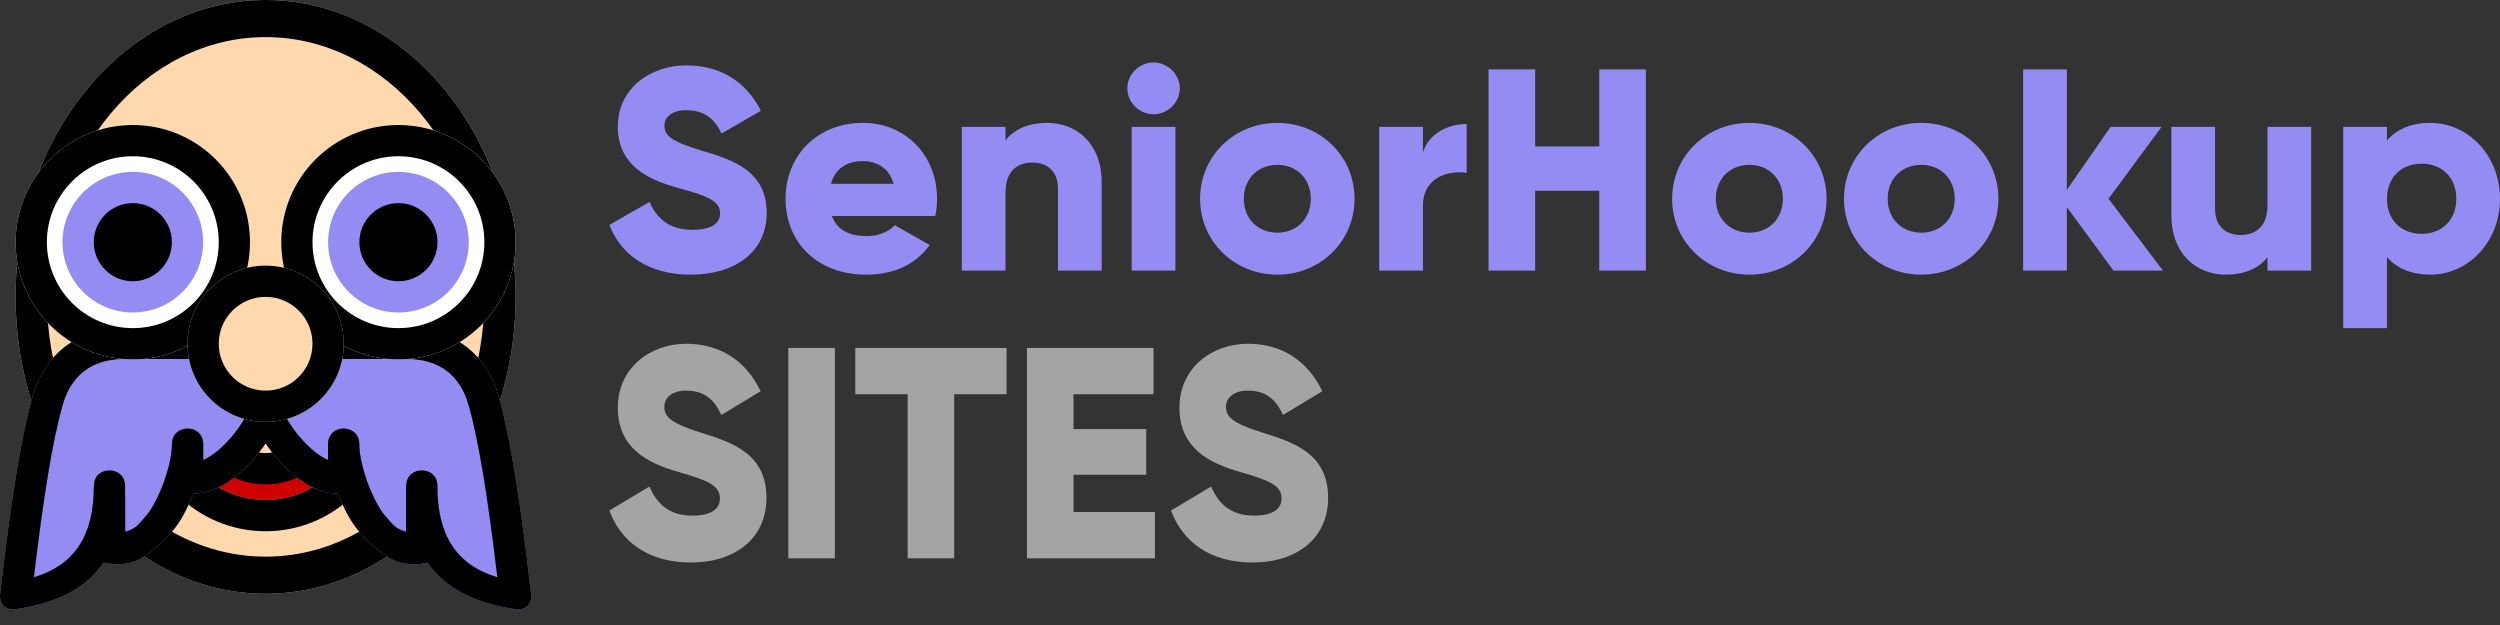
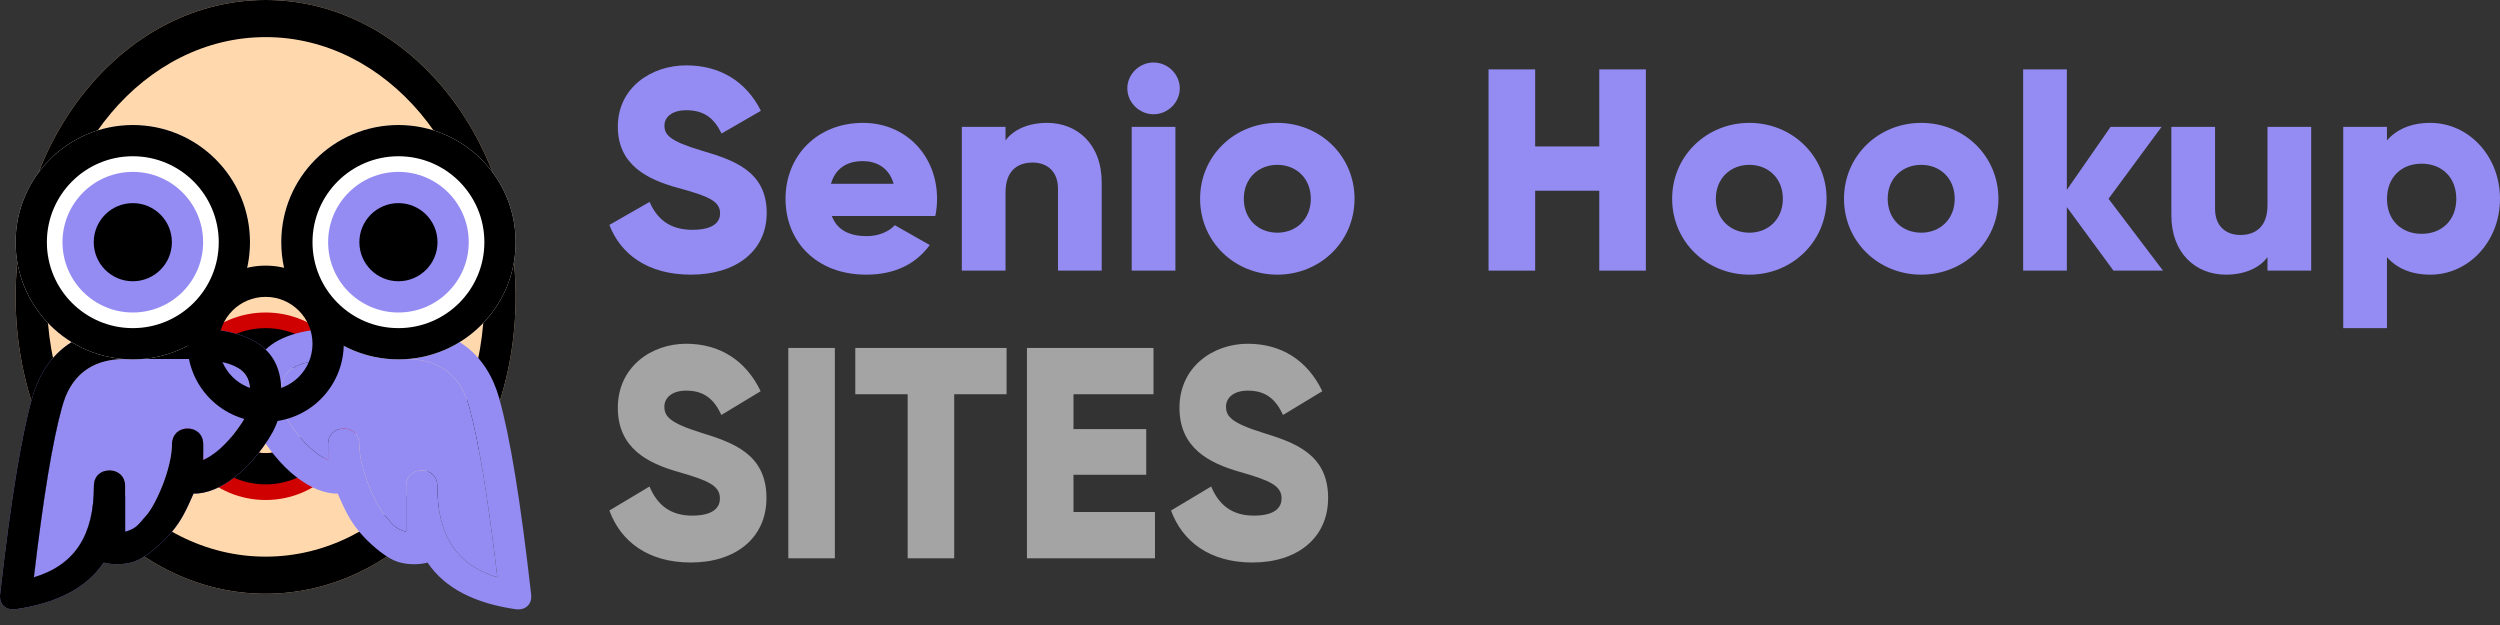
<svg xmlns="http://www.w3.org/2000/svg" width="160" height="40" viewBox="0 0 160 40" fill="none">
  <rect x="0" y="0" width="160" height="40" fill="#333333" stroke="none" />
  <g clip-path="url(#clip0_345:1073)">
    <path d="M33 19C33 29.493 25.837 38 17 38C8.163 38 1 29.493 1 19C1 8.507 8.163 0 17 0C25.837 0 33 8.507 33 19Z" fill="#FFD9AD" />
    <path fill-rule="evenodd" clip-rule="evenodd" d="M17 35.625C24.732 35.625 31 28.182 31 19C31 9.818 24.732 2.375 17 2.375C9.268 2.375 3 9.818 3 19C3 28.182 9.268 35.625 17 35.625ZM17 38C25.837 38 33 29.493 33 19C33 8.507 25.837 0 17 0C8.163 0 1 8.507 1 19C1 29.493 8.163 38 17 38Z" fill="black" />
    <path fill-rule="evenodd" clip-rule="evenodd" d="M23 26C23 29.314 20.314 32 17 32C13.686 32 11 29.314 11 26C11 22.686 13.686 20 17 20C20.314 20 23 22.686 23 26ZM20 26C20 27.657 18.657 29 17 29C15.343 29 14 27.657 14 26C14 24.343 15.343 23 17 23C18.657 23 20 24.343 20 26Z" fill="#D00101" />
-     <path fill-rule="evenodd" clip-rule="evenodd" d="M17 32C20.314 32 23 29.314 23 26C23 22.686 20.314 20 17 20C13.686 20 11 22.686 11 26C11 29.314 13.686 32 17 32ZM17 34C21.418 34 25 30.418 25 26C25 21.582 21.418 18 17 18C12.582 18 9 21.582 9 26C9 30.418 12.582 34 17 34Z" fill="black" />
    <path fill-rule="evenodd" clip-rule="evenodd" d="M17 29C18.657 29 20 27.657 20 26C20 24.343 18.657 23 17 23C15.343 23 14 24.343 14 26C14 27.657 15.343 29 17 29ZM17 31C19.761 31 22 28.761 22 26C22 23.239 19.761 21 17 21C14.239 21 12 23.239 12 26C12 28.761 14.239 31 17 31Z" fill="black" />
    <path d="M44.221 17.578C47.056 17.578 49.069 16.106 49.069 13.622C49.069 10.899 46.85 10.219 44.874 9.63C42.841 9.023 42.524 8.618 42.524 8.029C42.524 7.514 42.99 7.054 43.923 7.054C45.116 7.054 45.732 7.624 46.179 8.544L48.697 7.091C47.746 5.196 46.067 4.184 43.923 4.184C41.667 4.184 39.541 5.619 39.541 8.103C39.541 10.568 41.443 11.488 43.382 12.022C45.34 12.555 46.086 12.868 46.086 13.659C46.086 14.156 45.732 14.708 44.315 14.708C42.841 14.708 42.039 13.99 41.573 12.923L39 14.395C39.727 16.29 41.48 17.578 44.221 17.578Z" fill="#948CF3" />
    <path d="M53.239 13.825H59.859C59.934 13.475 59.971 13.107 59.971 12.721C59.971 9.943 57.957 7.864 55.234 7.864C52.288 7.864 50.274 9.979 50.274 12.721C50.274 15.462 52.251 17.578 55.44 17.578C57.211 17.578 58.591 16.934 59.505 15.683L57.267 14.413C56.894 14.818 56.241 15.113 55.477 15.113C54.451 15.113 53.593 14.781 53.239 13.825ZM53.183 11.764C53.444 10.826 54.153 10.311 55.216 10.311C56.055 10.311 56.894 10.697 57.192 11.764H53.183Z" fill="#948CF3" />
    <path d="M67.021 7.864C65.79 7.864 64.858 8.305 64.354 8.986V8.121H61.557V17.32H64.354V12.298C64.354 10.991 65.063 10.403 66.089 10.403C66.984 10.403 67.711 10.936 67.711 12.077V17.32H70.508V11.672C70.508 9.188 68.904 7.864 67.021 7.864Z" fill="#948CF3" />
    <path d="M73.827 7.312C74.741 7.312 75.506 6.557 75.506 5.656C75.506 4.754 74.741 4 73.827 4C72.914 4 72.149 4.754 72.149 5.656C72.149 6.557 72.914 7.312 73.827 7.312ZM72.429 17.32H75.226V8.121H72.429V17.32Z" fill="#948CF3" />
    <path d="M81.748 17.578C84.489 17.578 86.69 15.462 86.69 12.721C86.69 9.979 84.489 7.864 81.748 7.864C79.007 7.864 76.806 9.979 76.806 12.721C76.806 15.462 79.007 17.578 81.748 17.578ZM81.748 14.892C80.536 14.892 79.604 14.027 79.604 12.721C79.604 11.415 80.536 10.55 81.748 10.55C82.96 10.55 83.892 11.415 83.892 12.721C83.892 14.027 82.96 14.892 81.748 14.892Z" fill="#948CF3" />
-     <path d="M91.069 9.759V8.121H88.272V17.32H91.069V13.162C91.069 11.341 92.71 10.881 93.866 11.065V7.937C92.691 7.937 91.442 8.526 91.069 9.759Z" fill="#948CF3" />
    <path d="M102.353 4.442V9.372H98.25V4.442H95.267V17.32H98.25V12.206H102.353V17.32H105.336V4.442H102.353Z" fill="#948CF3" />
    <path d="M111.959 17.578C114.7 17.578 116.9 15.462 116.9 12.721C116.9 9.979 114.7 7.864 111.959 7.864C109.218 7.864 107.017 9.979 107.017 12.721C107.017 15.462 109.218 17.578 111.959 17.578ZM111.959 14.892C110.747 14.892 109.814 14.027 109.814 12.721C109.814 11.415 110.747 10.55 111.959 10.55C113.171 10.55 114.103 11.415 114.103 12.721C114.103 14.027 113.171 14.892 111.959 14.892Z" fill="#948CF3" />
    <path d="M122.958 17.578C125.699 17.578 127.899 15.462 127.899 12.721C127.899 9.979 125.699 7.864 122.958 7.864C120.217 7.864 118.016 9.979 118.016 12.721C118.016 15.462 120.217 17.578 122.958 17.578ZM122.958 14.892C121.746 14.892 120.813 14.027 120.813 12.721C120.813 11.415 121.746 10.55 122.958 10.55C124.17 10.55 125.102 11.415 125.102 12.721C125.102 14.027 124.17 14.892 122.958 14.892Z" fill="#948CF3" />
    <path d="M138.432 17.32L134.945 12.721L138.339 8.121H135.076L132.278 12.15V4.442H129.481V17.32H132.278V13.254L135.262 17.32H138.432Z" fill="#948CF3" />
    <path d="M145.119 8.121V13.144C145.119 14.45 144.411 15.039 143.385 15.039C142.49 15.039 141.763 14.505 141.763 13.365V8.121H138.966V13.77C138.966 16.253 140.569 17.578 142.453 17.578C143.684 17.578 144.616 17.136 145.119 16.456V17.32H147.916V8.121H145.119Z" fill="#948CF3" />
    <path d="M155.543 7.864C154.294 7.864 153.38 8.287 152.765 8.986V8.121H149.968V21H152.765V16.456C153.38 17.155 154.294 17.578 155.543 17.578C157.986 17.578 160 15.462 160 12.721C160 9.979 157.986 7.864 155.543 7.864ZM154.984 14.965C153.697 14.965 152.765 14.101 152.765 12.721C152.765 11.341 153.697 10.476 154.984 10.476C156.271 10.476 157.203 11.341 157.203 12.721C157.203 14.101 156.271 14.965 154.984 14.965Z" fill="#948CF3" />
    <path d="M44.213 36C47.043 36 49.054 34.462 49.054 31.865C49.054 29.019 46.838 28.308 44.865 27.692C42.835 27.058 42.519 26.635 42.519 26.019C42.519 25.481 42.984 25 43.915 25C45.107 25 45.721 25.596 46.168 26.558L48.682 25.038C47.732 23.058 46.056 22 43.915 22C41.662 22 39.54 23.5 39.54 26.096C39.54 28.673 41.439 29.635 43.375 30.192C45.33 30.75 46.075 31.077 46.075 31.904C46.075 32.423 45.721 33 44.306 33C42.835 33 42.035 32.25 41.569 31.135L39 32.673C39.726 34.654 41.476 36 44.213 36Z" fill="#A4A4A4" />
    <path d="M50.452 22.269V35.731H53.431V22.269H50.452Z" fill="#A4A4A4" />
    <path d="M64.421 22.269H54.739V25.231H58.09V35.731H61.069V25.231H64.421V22.269Z" fill="#A4A4A4" />
    <path d="M68.704 32.769V30.385H73.358V27.462H68.704V25.231H73.824V22.269H65.725V35.731H73.917V32.769H68.704Z" fill="#A4A4A4" />
    <path d="M80.159 36C82.989 36 85 34.462 85 31.865C85 29.019 82.784 28.308 80.811 27.692C78.781 27.058 78.465 26.635 78.465 26.019C78.465 25.481 78.93 25 79.861 25C81.053 25 81.667 25.596 82.114 26.558L84.628 25.038C83.678 23.058 82.002 22 79.861 22C77.609 22 75.486 23.5 75.486 26.096C75.486 28.673 77.385 29.635 79.321 30.192C81.276 30.75 82.021 31.077 82.021 31.904C82.021 32.423 81.667 33 80.252 33C78.781 33 77.981 32.25 77.515 31.135L74.946 32.673C75.672 34.654 77.422 36 80.159 36Z" fill="#A4A4A4" />
    <path fill-rule="evenodd" clip-rule="evenodd" d="M17 22.372C16.066 21.47 14.445 21 12.006 21L8.009 21C4.909 21 2.842 22.67 2.051 25.486C1.367 27.924 0.681 32.053 0.008 38.038C-0.065 38.692 0.38 39.081 1.028 38.986C3.562 38.61 5.502 37.688 6.636 36.006C7.172 36.158 8.135 36.175 8.829 35.845C9.477 35.537 10.402 34.762 11.006 34.032C11.61 33.302 11.893 32.715 12.389 31.588C12.797 31.602 13.258 31.505 13.709 31.317C14.789 30.871 15.921 29.916 16.877 28.559C16.919 28.499 16.96 28.439 17 28.382C17.039 28.439 17.08 28.499 17.123 28.559C18.079 29.916 19.211 30.871 20.291 31.317C20.742 31.505 21.203 31.602 21.611 31.588C22.107 32.715 22.39 33.302 22.994 34.032C23.598 34.762 24.523 35.537 25.171 35.845C25.865 36.175 26.828 36.158 27.364 36.006C28.498 37.688 30.438 38.61 32.972 38.986C33.62 39.081 34.065 38.692 33.992 38.038C33.319 32.053 32.633 27.924 31.949 25.486C31.158 22.67 29.091 21 25.991 21L21.994 21C19.555 21 17.934 21.47 17 22.372ZM8.009 22.976C5.782 22.976 4.516 24.099 3.975 26.029C3.38 28.152 2.775 31.797 2.168 36.947C4.779 36.162 6.011 34.275 6.011 31.1C6.011 29.767 8.009 29.767 8.009 31.1V34.032C8.62 33.868 8.797 33.66 9.21 33.175C9.252 33.127 9.296 33.075 9.343 33.02C10.016 32.241 11.006 29.942 11.006 28.429C11.006 27.092 13.004 27.092 13.004 28.429V29.443C13.704 29.138 14.515 28.437 15.244 27.406C15.826 26.585 15.978 26.25 16.004 25.363C16.001 25.256 16 25.146 16 25.031C16 24.973 16.001 24.915 16.003 24.858C15.932 23.721 15.118 22.976 12.006 22.976L8.009 22.976ZM17.996 25.363C17.999 25.256 18 25.146 18 25.031C18 24.973 17.999 24.915 17.997 24.858C18.068 23.721 18.882 22.976 21.994 22.976L25.991 22.976C28.218 22.976 29.484 24.099 30.025 26.029C30.62 28.152 31.225 31.797 31.832 36.947C29.221 36.162 27.989 34.275 27.989 31.1C27.989 29.767 25.991 29.767 25.991 31.1V34.032C25.38 33.868 25.202 33.66 24.79 33.175C24.748 33.127 24.704 33.075 24.657 33.02C23.984 32.241 22.994 29.942 22.994 28.429C22.994 27.092 20.996 27.092 20.996 28.429V29.443C20.296 29.138 19.485 28.437 18.756 27.406C18.174 26.585 18.021 26.25 17.996 25.363Z" fill="#948CF3" />
    <path d="M17.996 25.363C17.999 25.256 18 25.146 18 25.031C18 24.973 17.999 24.915 17.997 24.858C18.068 23.721 18.882 22.976 21.994 22.976L25.991 22.976C28.218 22.976 29.484 24.099 30.025 26.029C30.62 28.152 31.225 31.797 31.832 36.947C29.221 36.162 27.989 34.275 27.989 31.1C27.989 29.767 25.991 29.767 25.991 31.1V34.032C25.38 33.868 25.202 33.66 24.79 33.175C24.748 33.127 24.704 33.075 24.657 33.02C23.984 32.241 22.994 29.942 22.994 28.429C22.994 27.092 20.996 27.092 20.996 28.429V29.443C20.296 29.138 19.485 28.437 18.756 27.406C18.174 26.585 18.021 26.25 17.996 25.363Z" fill="#948CF3" />
    <path d="M3.975 26.029C4.516 24.099 5.782 22.976 8.009 22.976L12.006 22.976C15.118 22.976 15.932 23.721 16.003 24.858C16.001 24.915 16 24.973 16 25.031C16 25.146 16.001 25.256 16.004 25.363C15.978 26.25 15.826 26.585 15.244 27.406C14.515 28.437 13.704 29.138 13.004 29.443V28.429C13.004 27.092 11.006 27.092 11.006 28.429C11.006 29.942 10.016 32.241 9.343 33.02C9.296 33.075 9.252 33.127 9.21 33.175C8.797 33.66 8.62 33.868 8.009 34.032V31.1C8.009 29.767 6.011 29.767 6.011 31.1C6.011 34.275 4.779 36.162 2.168 36.947C2.775 31.797 3.38 28.152 3.975 26.029Z" fill="#948CF3" />
    <path d="M3.975 26.029C4.516 24.099 5.782 22.976 8.009 22.976L12.006 22.976C15.274 22.976 16.008 23.797 16.008 25.032C16.008 26.179 15.893 26.49 15.244 27.406C14.515 28.437 13.704 29.138 13.004 29.443L13.004 28.429C13.004 27.092 11.006 27.092 11.006 28.429C11.006 29.942 10.016 32.241 9.343 33.02C8.829 33.617 8.682 33.851 8.009 34.032L8.009 31.1C8.009 29.767 6.011 29.767 6.011 31.1C6.011 34.275 4.779 36.162 2.168 36.947C2.775 31.797 3.38 28.152 3.975 26.029ZM8.829 35.845C9.477 35.537 10.402 34.762 11.006 34.032C11.61 33.302 11.893 32.715 12.389 31.588C12.797 31.602 13.258 31.505 13.709 31.317C14.789 30.871 15.921 29.916 16.877 28.559C17.797 27.253 18 26.555 18 25.031C18 22.41 16.23 21 12.006 21L8.009 21C4.909 21 2.842 22.67 2.051 25.486C1.367 27.924 0.681 32.053 0.008 38.038C-0.065 38.692 0.38 39.081 1.028 38.986C3.562 38.61 5.502 37.688 6.636 36.006C7.172 36.158 8.135 36.175 8.829 35.845Z" fill="black" />
-     <path d="M30.025 26.029C29.484 24.099 28.218 22.976 25.991 22.976L21.994 22.976C18.726 22.976 17.992 23.797 17.992 25.032C17.992 26.179 18.107 26.49 18.756 27.406C19.485 28.437 20.296 29.138 20.996 29.443L20.996 28.429C20.996 27.092 22.994 27.092 22.994 28.429C22.994 29.942 23.984 32.241 24.657 33.02C25.171 33.617 25.318 33.851 25.991 34.032L25.991 31.1C25.991 29.767 27.989 29.767 27.989 31.1C27.989 34.275 29.221 36.162 31.832 36.947C31.225 31.797 30.62 28.152 30.025 26.029ZM25.171 35.845C24.523 35.537 23.598 34.762 22.994 34.032C22.39 33.302 22.107 32.715 21.611 31.588C21.203 31.602 20.742 31.505 20.291 31.317C19.211 30.871 18.079 29.916 17.123 28.559C16.203 27.253 16 26.555 16 25.031C16 22.41 17.77 21 21.994 21L25.991 21C29.091 21 31.158 22.67 31.949 25.486C32.633 27.924 33.319 32.053 33.992 38.038C34.065 38.692 33.62 39.081 32.972 38.986C30.438 38.61 28.498 37.688 27.364 36.006C26.828 36.158 25.865 36.175 25.171 35.845Z" fill="black" />
    <path d="M16 15.5C16 19.642 12.642 23 8.5 23C4.358 23 1 19.642 1 15.5C1 11.358 4.358 8 8.5 8C12.642 8 16 11.358 16 15.5Z" fill="white" />
    <path d="M13 15.5C13 17.985 10.985 20 8.5 20C6.015 20 4 17.985 4 15.5C4 13.015 6.015 11 8.5 11C10.985 11 13 13.015 13 15.5Z" fill="#948CF3" />
    <path fill-rule="evenodd" clip-rule="evenodd" d="M8.5 21C11.538 21 14 18.538 14 15.5C14 12.462 11.538 10 8.5 10C5.462 10 3 12.462 3 15.5C3 18.538 5.462 21 8.5 21ZM8.5 23C12.642 23 16 19.642 16 15.5C16 11.358 12.642 8 8.5 8C4.358 8 1 11.358 1 15.5C1 19.642 4.358 23 8.5 23Z" fill="black" />
    <path d="M33 15.5C33 19.642 29.642 23 25.5 23C21.358 23 18 19.642 18 15.5C18 11.358 21.358 8 25.5 8C29.642 8 33 11.358 33 15.5Z" fill="white" />
    <path fill-rule="evenodd" clip-rule="evenodd" d="M25.5 21C28.538 21 31 18.538 31 15.5C31 12.462 28.538 10 25.5 10C22.462 10 20 12.462 20 15.5C20 18.538 22.462 21 25.5 21ZM25.5 23C29.642 23 33 19.642 33 15.5C33 11.358 29.642 8 25.5 8C21.358 8 18 11.358 18 15.5C18 19.642 21.358 23 25.5 23Z" fill="black" />
    <path d="M11 15.5C11 16.881 9.881 18 8.5 18C7.119 18 6 16.881 6 15.5C6 14.119 7.119 13 8.5 13C9.881 13 11 14.119 11 15.5Z" fill="black" />
    <path d="M30 15.5C30 17.985 27.985 20 25.5 20C23.015 20 21 17.985 21 15.5C21 13.015 23.015 11 25.5 11C27.985 11 30 13.015 30 15.5Z" fill="#948CF3" />
    <path d="M28 15.5C28 16.881 26.881 18 25.5 18C24.119 18 23 16.881 23 15.5C23 14.119 24.119 13 25.5 13C26.881 13 28 14.119 28 15.5Z" fill="black" />
-     <path d="M22 22C22 24.761 19.761 27 17 27C14.239 27 12 24.761 12 22C12 19.239 14.239 17 17 17C19.761 17 22 19.239 22 22Z" fill="#FFD9AD" />
    <path fill-rule="evenodd" clip-rule="evenodd" d="M17 25C18.657 25 20 23.657 20 22C20 20.343 18.657 19 17 19C15.343 19 14 20.343 14 22C14 23.657 15.343 25 17 25ZM17 27C19.761 27 22 24.761 22 22C22 19.239 19.761 17 17 17C14.239 17 12 19.239 12 22C12 24.761 14.239 27 17 27Z" fill="black" />
  </g>
  <defs>
    <clipPath id="clip0_345:1073">
      <rect width="160" height="40" fill="white" />
    </clipPath>
  </defs>
</svg>